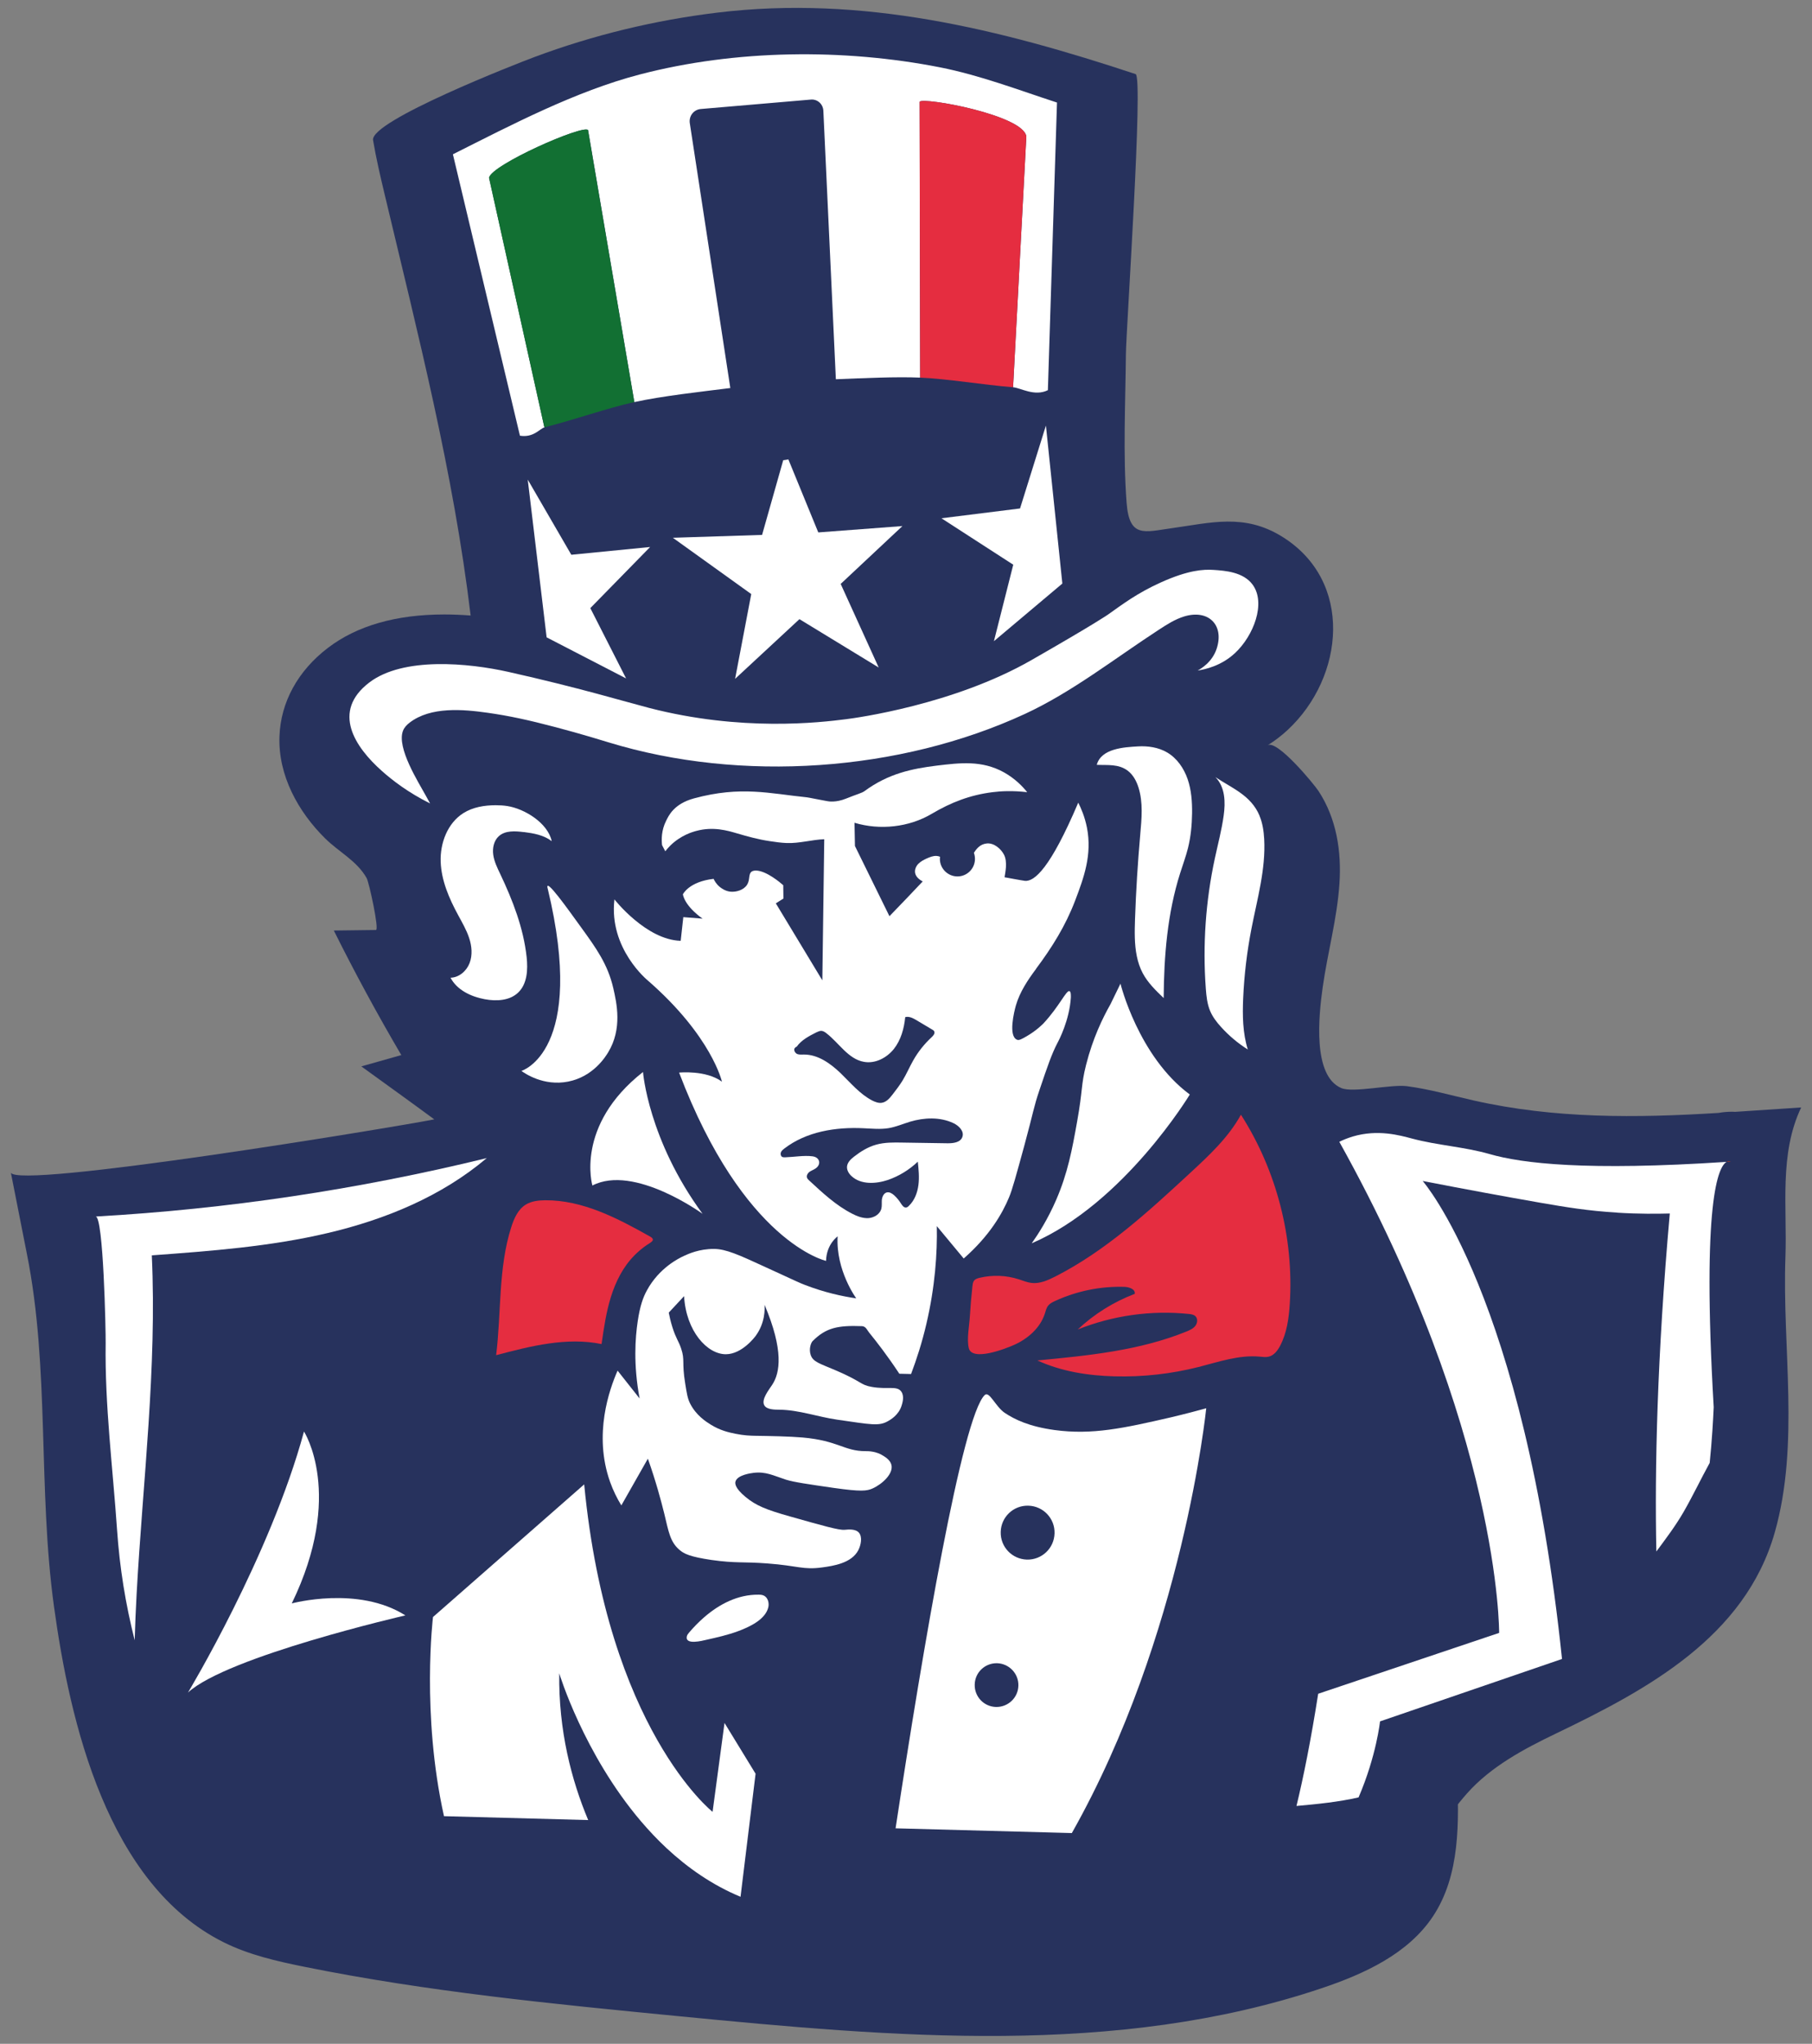
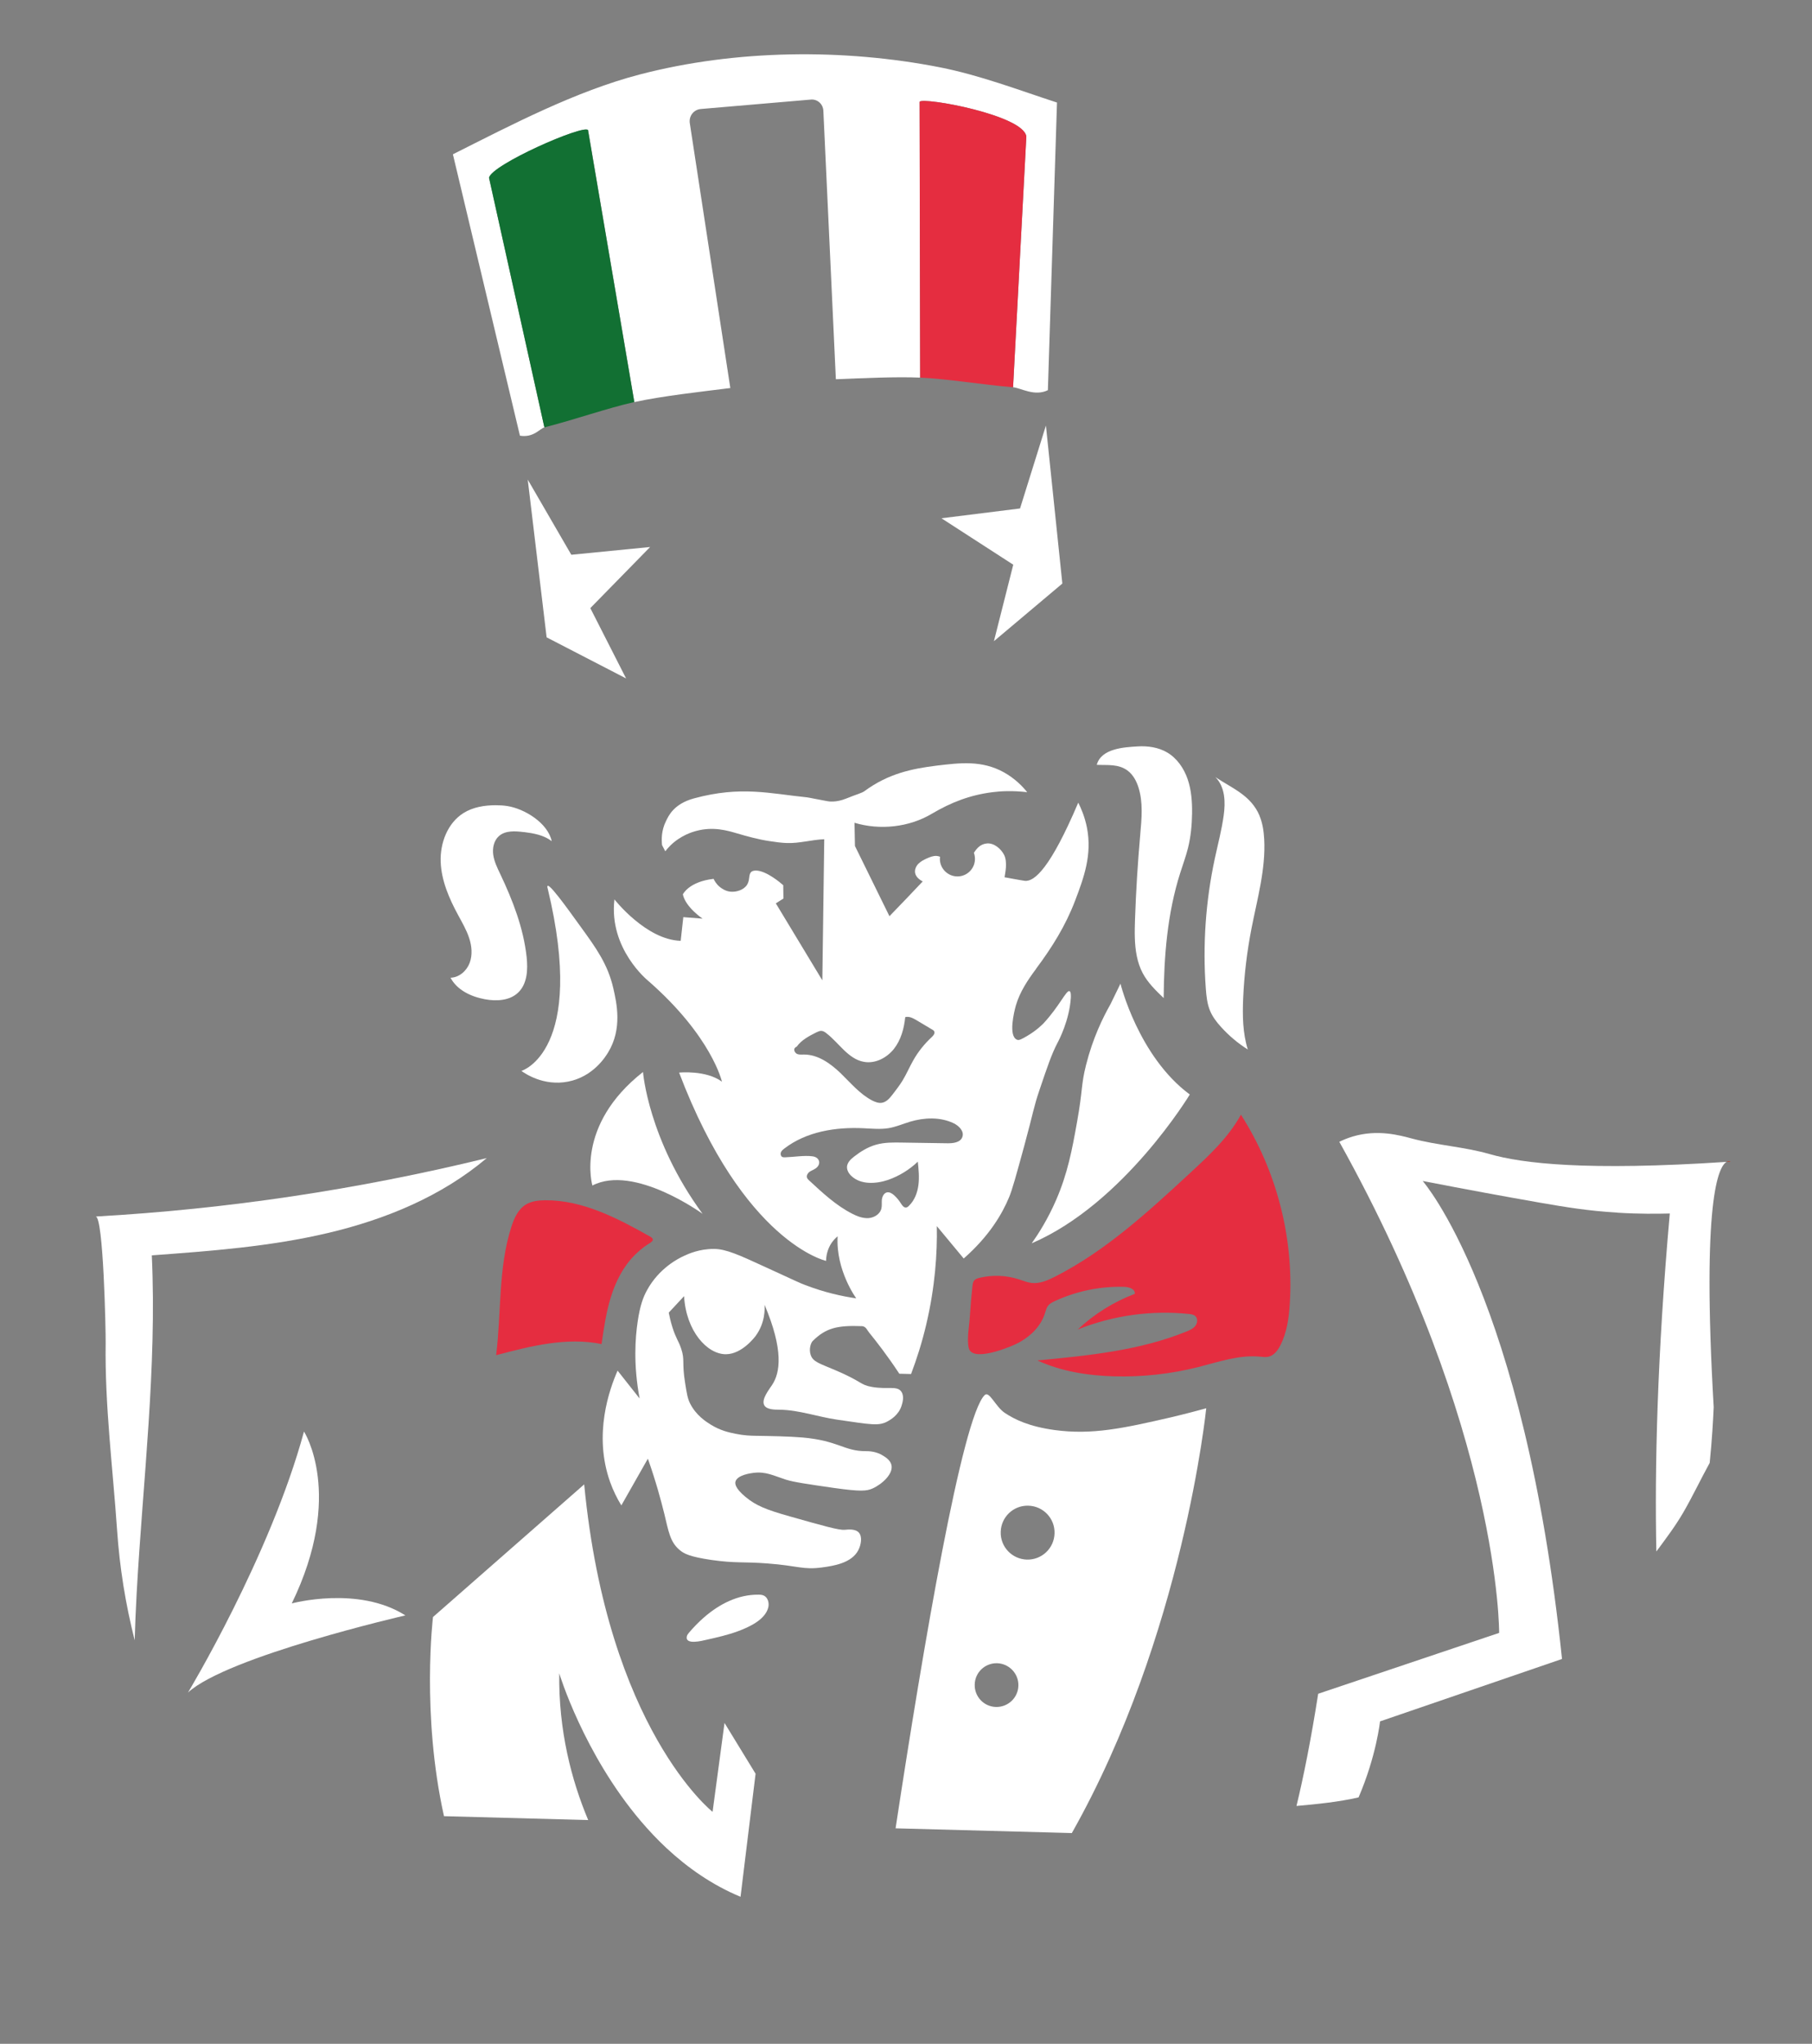
<svg xmlns="http://www.w3.org/2000/svg" viewBox="0 0 443.3 500">
  <rect x="0" y="0" width="443.3" height="500" fill="#808080" stroke="none" />
-   <path d="m19.06 421.73c1.11 3.97 2.34 7.91 3.71 11.79.62.68 1.13 1.53 1.48 2.56 2.75 8.1 18.72-1.35 23.44-2.96 10.66-3.64 23.74-.47 29.87 9.52 3.21 5.24 4.42 11.67 8.48 16.28 7.86 8.9 21.82 6.97 33.69 7.34 11.96.37 23.81 3.92 34.01 10.2 7.9 4.86 14.97 11.38 23.81 14.21 3.95 1.26 8.37 1.7 12.16.02 4.93-2.19 7.69-7.35 11.42-11.25 13.97-14.59 40.51-9 58.24-7.58 25.12 2.02 54.53-.06 77.75-10.77 2.9-1.34 5.26-2.93 7.3-4.71 5.71-4.98 8.94-11.4 14.49-17.65 5.81-6.55 13.92-10.88 21.71-14.62 22.29-10.71 46.31-23.61 53.58-49.25 6.14-21.65 1.79-45.19 2.6-67.37.44-12.15-1.58-25.18 3.85-36.56l-16.14 1.07c-.26-.01-.54-.03-.8-.03-1.1 0-2.19.1-3.26.29-20.21 1.26-40.08 1.44-59.96-3.05-5.4-1.22-10.8-2.77-16.3-3.49-3.87-.5-13.14 1.7-16.05.46-7.07-3.01-5.52-17.72-4.55-24.61 1.19-8.49 3.53-16.82 4.1-25.38.53-7.92-.7-15.9-5.09-22.63-1.18-1.81-10.18-12.67-12.47-11.23 1.74-1.1 3.39-2.35 4.9-3.76 13.92-12.97 16.19-36.46-1.42-47.32-9.22-5.69-17.32-3.37-27.1-2.01-6.54.91-10.24 2.42-10.89-6.25-.9-11.98-.28-24.3-.17-36.31.06-6.2 4.31-67.91 2.38-68.55-33.37-11.05-66.83-19.33-102.27-15.05-15.28 1.84-30.35 5.48-44.78 10.86-4.4 1.64-40.3 15.66-39.51 20.35.76 4.5 1.79 8.89 2.85 13.33 8.13 34.15 16.84 68.03 21.02 102.96-2.08-.16-4.22-.26-6.43-.26-11.79 0-21.39 2.75-28.49 8.18-7.34 5.59-11.55 13.28-11.85 21.64-.35 9.52 4.57 18.46 11.2 24.99 3.41 3.36 7.72 5.44 10.12 9.66.61 1.07 3.13 12.71 2.29 12.72-3.43.04-6.87.09-10.31.13 5.15 10.34 10.66 20.51 16.51 30.47l-9.78 2.77c5.95 4.31 11.93 8.6 17.85 12.96-9.9 1.95-102.75 17.28-103.6 12.98 1.32 6.66 2.61 13.32 3.94 19.97 5.6 27.97 2.66 57.37 6.61 86.16 3.91 28.47 13.07 67.96 41.45 82.17 6.19 3.1 13.02 4.66 19.81 6.03 30.1 6.09 60.73 9.08 91.29 12.06 52.73 5.13 107.33 10.07 157.55-6.8 10.46-3.51 21.19-8.42 27.28-17.61 6.67-10.07 6.39-23.06 5.86-35.13" fill="#27325d" />
  <g fill="#fff">
    <path d="m253.46 237.01c3.93-5.26 7.22-10.53 9.56-16.67 2.15-5.64 4.19-11.23 2.9-17.86-.53-2.67-1.45-4.78-2.13-6.12-6.84 16.1-10.73 19.35-13.05 19.13-.75-.09-4.98-.88-4.98-.88.13-.92.81-3.75-.15-5.55-.75-1.43-2.43-2.87-4.15-2.72-1.54.13-2.46 1.12-3.2 2.3.17.46.26.97.26 1.49 0 2.37-1.93 4.28-4.28 4.28s-4.3-1.91-4.3-4.28c0-.18.02-.35.04-.53-.26-.11-.53-.18-.81-.2-.86-.07-1.69.28-2.5.64-.72.33-1.45.72-2.02 1.3-.55.57-.92 1.42-.77 2.21.17.94.99 1.64 1.86 2.08-2.68 2.87-5.42 5.68-8.14 8.51l-8.44-17.18c-.04-1.89-.09-3.79-.11-5.68 6.19 1.87 13.34 1.12 18.93-2.21 4.71-2.79 9.39-4.59 14.83-5.27 2.02-.26 4.93-.42 8.49 0-1.1-1.38-2.94-3.31-5.68-4.85-5.42-3-10.75-2.33-16.45-1.65-6.01.74-11.85 1.94-17.66 6.23-.66.49-1.81.74-4.58 1.86-2.41.97-4.21.68-4.61.59-1.8-.31-4.47-.88-4.9-.92-9.09-.92-16.13-2.86-27.62.25-4.98 1.35-6.23 4.28-6.84 5.5-1.18 2.33-1.14 4.61-.99 5.94l.79 1.51c.28-.37.7-.88 1.25-1.42 2.57-2.52 5.48-3.35 6.4-3.58 4.1-1.1 7.61-.06 9.91.62 2.61.77 5.25 1.49 7.94 1.89 1.4.21 2.8.42 4.22.47 3.12.11 6.09-.82 9.17-.93l-.47 34.52-11.38-18.84 1.86-1.16-.04-3.27c-.79-.7-3.95-3.36-6.45-3.58-.75-.06-1.08.15-1.21.2-.96.62-.39 1.98-1.18 3.25-.81 1.3-2.63 1.84-4.06 1.71-1.32-.13-2.24-.86-2.63-1.16-.86-.7-1.3-1.53-1.51-1.98-6.08.7-7.52 3.8-7.52 3.8.66 3.16 4.83 5.94 4.83 5.94l-4.72-.37-.64 5.79c-8.47-.22-16.21-10.13-16.21-10.13-1.42 12.08 8.18 19.85 8.18 19.85 15.64 13.64 18.12 24.74 18.12 24.74-3.91-2.89-10.48-2.22-10.48-2.22 15.82 41.63 35.95 46.06 35.95 46.06.11-4.12 2.83-5.99 2.83-5.99-.46 8.34 4.56 15.16 4.56 15.16-3.47-.5-7.79-1.45-12.52-3.27-1.27-.48-1.6-.66-9.92-4.48-6.27-2.89-9.47-4.34-12.37-4.34-3.57-.02-6.23 1.18-7.44 1.75-1.08.5-5.95 2.85-8.95 8.36-.94 1.71-1.69 3.75-2.26 7.55-.61 4.1-1.1 10.59.46 18.93l-5.39-6.82c-1.97 4.52-5.97 15.55-1.84 27.22.77 2.15 1.73 4.08 2.76 5.75l6.49-11.43c1.97 5.57 3.2 10.18 4.01 13.44 1.07 4.45 1.43 6.86 3.64 8.8 1.14 1.03 2.65 1.76 7.92 2.54 6.03.85 7.68.39 13.67.85 7.61.57 8.69 1.62 13.44.97 2.67-.37 7.2-1.03 8.82-4.25.62-1.21 1.03-3.2.13-4.25-.88-.99-2.63-.77-3.49-.7-1.4.13-5.39-1.01-13.38-3.27-5.77-1.62-8.33-2.65-10.88-4.78-2.67-2.21-2.54-3.33-2.46-3.71.42-1.69 3.9-2.1 4.43-2.17 3-.37 4.83.66 7.94 1.67 2.02.62 5.26 1.08 11.73 2.02 6.65.94 8.05.75 9.45.13 2.43-1.1 5.07-3.6 4.63-5.7-.24-1.12-1.3-1.86-1.89-2.22-1.84-1.25-3.88-1.21-4.45-1.21-5.29 0-6.65-2.57-15.4-3.34-3.27-.28-8.12-.37-11.76-.42-.92-.02-2.57-.06-4.71-.5-1.6-.33-3.69-.79-5.99-2.22-1.19-.74-3.62-2.28-5.09-5.22-.61-1.23-.79-2.46-1.18-4.87-.86-5.26-.02-5.64-.99-8.53-.66-1.97-1.25-2.39-2.15-5.26-.46-1.47-.72-2.7-.88-3.53l3.75-4.03c.48 8.58 5.68 14.26 10.27 14.21 3.95-.04 7.11-4.3 7.28-4.54 2.3-3.18 2.21-6.56 2.13-7.57 4.74 11.17 3.8 16.65 1.89 19.56-.75 1.18-2.76 3.6-1.95 5.04.61 1.08 2.52 1.07 3.73 1.08 4.78.06 9.39 1.76 14.12 2.44 8.31 1.19 10.2 1.65 12.46.33.61-.35 2.5-1.43 3.25-3.66.18-.57.79-2.33-.02-3.51-1.05-1.56-3.36-.48-7.24-1.18-2.92-.51-2.19-1.23-8.99-4.12-3.64-1.56-5.39-1.98-5.95-3.68-.5-1.45.04-2.96.46-3.4 3.29-3.29 6.18-3.88 12.09-3.66.97.04 1.3 1.07 1.78 1.62 1.76 2.17 4.34 5.46 7.35 10.02l2.87.07c1.36-3.6 2.67-7.66 3.73-12.19 2.15-9.15 2.7-17.37 2.57-23.99l6.58 7.92c6.4-5.62 9.47-11.08 11.06-14.89.81-1.87 1.78-5.48 3.75-12.66 2.33-8.58 2.26-9.37 3.77-13.8 1.95-5.77 2.94-8.67 4.34-11.36.35-.64 2.94-5.55 3.29-11.12 0-.31.07-1.43-.33-1.58-.79-.29-2.44 3.68-6.43 7.96-.11.09-1.58 1.64-3.97 3.03-1.29.75-1.95 1.12-2.44.9-2.17-.9-.72-6.82-.28-8.38.96-3.31 2.92-6.25 4.96-8.97zm-59.09 19.5c.13-.22.31-.37.55-.46 1.12-1.6 3.03-2.61 4.83-3.51.39-.18.81-.37 1.23-.35.44.04.83.29 1.18.57 3.09 2.37 5.33 6.3 9.15 7 2.76.53 5.61-.94 7.37-3.14 1.73-2.19 2.5-5 2.78-7.79.94-.26 1.87.24 2.7.72 1.29.77 2.57 1.53 3.86 2.3.22.11.42.24.53.46.24.5-.2 1.03-.62 1.42-1.78 1.65-3.33 3.58-4.52 5.7-.92 1.62-1.64 3.33-2.61 4.93-.72 1.16-1.56 2.26-2.41 3.36-.7.9-1.49 1.87-2.63 2.06-.81.13-1.62-.17-2.37-.55-3.05-1.58-5.29-4.32-7.76-6.71-2.48-2.37-5.53-4.56-8.97-4.54-.55 0-1.12.07-1.64-.13-.29-.15-.55-.42-.66-.74l-.07.06s.06-.06.07-.09c-.06-.2-.09-.39 0-.55zm41.06 21.67c-.51 1.34-2.26 1.53-3.68 1.51-3.66-.06-7.31-.13-10.99-.17-2.15-.04-4.34-.07-6.41.51-1.98.55-3.77 1.65-5.4 2.92-.81.62-1.64 1.42-1.73 2.44-.07.9.46 1.75 1.12 2.35 2.3 2.11 5.92 1.91 8.9.92 2.7-.94 5.22-2.48 7.3-4.47.2 1.89.39 3.8.15 5.7-.24 1.87-.94 3.77-2.32 5.09-.18.2-.42.4-.7.42-.57.07-.96-.53-1.29-1.03-.44-.7-.97-1.36-1.6-1.93-.5-.46-1.19-.9-1.86-.72-.72.2-1.08 1.03-1.18 1.76-.06.75.06 1.53-.13 2.26-.37 1.32-1.78 2.17-3.18 2.26-1.38.07-2.76-.46-3.99-1.1-3.93-2.02-7.22-5.09-10.48-8.11-.22-.2-.42-.4-.53-.68-.15-.5.11-1.01.51-1.36.39-.31.9-.48 1.34-.75 1.76-.97 1.38-2.89-.5-3.12-2.08-.28-4.59.18-6.69.24-.28 0-.57.02-.79-.13-.33-.24-.4-.74-.24-1.12.17-.39.5-.64.83-.9 5.4-4.14 12.53-5.29 19.34-4.96 2.06.09 4.14.31 6.16-.02 1.82-.31 3.51-1.05 5.26-1.58 3.46-1.03 7.32-1.19 10.59.35 1.34.62 2.72 2 2.19 3.4z" />
-     <path d="m220.75 128.7-20.56 1.55-7.32-17.87c-.41.09-.82.16-1.26.21l-5.17 18.27-21.83.7 19.18 13.77-3.95 20.74 15.74-14.6 19.39 11.83-9.3-20.45 15.09-14.14z" />
    <path d="m129.11 117.33 4.62 38.59 19.44 10.05-8.75-17.2 14.63-14.95-19.28 1.9z" />
    <path d="m128.17 203.57c-2.11-.27-4.52-.44-6.11.97-1.24 1.1-1.62 2.93-1.39 4.57s.97 3.16 1.69 4.66c3.07 6.47 5.71 13.25 6.48 20.37.33 3.07.16 6.55-2.07 8.68-2.09 2-5.33 2.16-8.17 1.63-3.36-.62-6.79-2.24-8.38-5.26 2.08-.04 3.93-1.65 4.67-3.6s.54-4.15-.12-6.13c-.65-1.98-1.72-3.79-2.71-5.63-2.19-4.04-4.08-8.4-4.25-12.99s1.68-9.49 5.57-11.93c2.31-1.45 5.11-1.91 7.84-1.92.97 0 1.94.05 2.89.2 4.2.65 9.91 4.13 10.87 8.59-1.97-1.5-4.41-1.92-6.81-2.23z" />
    <path d="m133.97 217.32c-.71-2.95 5.09 5.27 8.11 9.43 3.76 5.19 6.61 9.13 7.96 15 .82 3.6 2.27 9.92-1.27 15.72-.63 1.03-3.61 5.91-9.77 7.13-6.04 1.19-10.65-2.04-11.44-2.61 0 0 16.04-4.74 6.42-44.67z" />
    <path d="m278.37 182.6c2.47-.15 5.04.23 7.17 1.48 2.42 1.42 4.11 3.89 5.02 6.55s1.11 5.51 1.08 8.31c-.04 2.87-.31 5.74-1 8.52-.52 2.08-1.27 4.1-1.92 6.15-3.12 9.83-3.96 20.24-4.03 30.56-1.93-1.85-3.89-3.75-5.14-6.12-.68-1.29-1.14-2.69-1.43-4.12-.61-2.98-.54-6.05-.44-9.09.24-6.91.67-13.81 1.28-20.7.34-3.85.73-7.83-.44-11.51-.49-1.55-1.3-3.07-2.59-4.06-2.25-1.73-4.99-1.34-7.61-1.46 1.09-4.02 6.68-4.31 10.05-4.51z" />
    <path d="m308.14 199.59c.75 1.79 1.03 3.74 1.14 5.67.4 7.37-1.69 14.61-3.1 21.85-1.1 5.63-1.79 11.35-2.04 17.08-.19 4.22-.12 8.53 1.13 12.56-2.41-1.52-4.61-3.37-6.53-5.49-1.08-1.19-2.07-2.47-2.69-3.95-.72-1.71-.91-3.59-1.05-5.45-.79-10.66-.04-21.42 2.21-31.87.75-3.49 1.67-6.94 2.16-10.47.45-3.21.4-6.94-2.02-9.4 4.16 2.77 8.7 4.45 10.8 9.45z" />
    <path d="m274.12 240.64s4.37 17.81 16.96 27.12c0 0-16.11 26.71-38.67 36.4 1.6-2.26 3.92-5.86 5.98-10.62 2.83-6.54 3.9-12.28 5.12-19.13 1.43-7.97.92-8.83 2.19-13.88 1.64-6.53 4.11-11.58 5.98-14.87z" />
    <path d="m144.93 290.03s-4.33-14.66 12.38-27.78c0 0 1.25 16.54 14.57 34.7 0 0-16.76-12.22-26.96-6.92z" />
    <path d="m172.22 395.69c3.74-3.26 8.28-5.62 13.33-5.57.48 0 .97.03 1.39.26.97.53 1.26 1.83 1.02 2.84-.73 3.04-4.73 4.84-7.36 5.82-2.52.94-5.2 1.54-7.82 2.13-.92.21-5.19 1.33-4.76-.82.08-.38.33-.69.58-.98 1.1-1.29 2.31-2.54 3.62-3.68z" />
    <path d="m286.49 346.73c-11.6 2.67-19.28 4.36-28.51 3.11-6.19-.85-9.74-2.57-12.19-4.21-2.24-1.51-3.77-5.44-4.89-4.34-5.5 5.37-15 61.33-21.8 105.99l43.12 1.16c27.29-48.3 32.88-103.92 32.88-103.92-1.95.53-4.94 1.34-8.62 2.21zm-42.83 70.86c-2.96-.07-5.29-2.54-5.2-5.5.07-2.96 2.52-5.27 5.48-5.2 2.94.09 5.29 2.54 5.2 5.5-.07 2.96-2.54 5.27-5.48 5.2zm7.57-36.05c-3.64-.11-6.52-3.12-6.41-6.78.09-3.64 3.12-6.52 6.76-6.41 3.64.09 6.52 3.12 6.41 6.76-.09 3.66-3.12 6.52-6.76 6.43z" />
-     <path d="m105.22 196.56c-5.38-2.68-9.24-5.68-11.74-7.9-6.65-5.89-12.45-14.58-3.14-21.69 8.32-6.35 24.33-4.77 34.02-2.6 17.28 3.87 28.56 7.29 34.42 8.81 22.58 5.85 41.82 3.58 48.24 2.76 2.39-.3 26.23-3.52 45.31-14.45 15.63-8.95 18.72-11.13 18.72-11.13 3.53-2.49 7.08-5.23 12.98-7.89 6.7-3.02 10.42-3.21 12.85-3.05 2.8.19 7.32.49 9.6 3.65 3.25 4.5.22 12.44-4.33 16.69-3.37 3.15-7.31 4-9.16 4.28.81-.43 3.58-2.04 4.67-5.37 1.89-5.79-2.05-9.67-7.96-7.86-2.25.69-4.25 1.98-6.21 3.26-10.67 6.94-21.19 15.24-32.76 20.59-30.62 14.16-69.44 16.84-101.75 6.98-1.48-.45-6.31-1.96-13.07-3.75-6.71-1.77-11.46-2.79-16.63-3.52-5.99-.85-13.9-1.55-19.06 2.41-.7.54-1.33 1.19-1.64 2.02-1.57 4.17 3.78 12.53 5.68 16.01 0 0 .96 1.75.96 1.75z" />
  </g>
  <path d="m237.92 314.55c.05-.44.11-.9.38-1.25.32-.42.86-.58 1.37-.7 3.17-.75 6.54-.62 9.64.39 1.01.33 2 .75 3.06.87 2.01.23 3.96-.64 5.76-1.55 12.42-6.32 22.82-15.91 33.05-25.37 4.64-4.29 9.37-8.69 12.41-14.24 8.73 13.65 12.98 30.11 11.95 46.28-.22 3.52-.72 7.12-2.36 10.25-.61 1.17-1.49 2.34-2.77 2.66-.72.18-1.48.07-2.23 0-5.07-.47-10.05 1.29-14.99 2.54-6.7 1.69-13.62 2.46-20.53 2.28-6.46-.17-12.99-1.19-18.87-3.89 12.37-1.18 24.95-2.4 36.46-7.07.81-.33 1.64-.7 2.18-1.38s.65-1.78.02-2.38c-.41-.39-1.02-.48-1.58-.54-9.2-.96-18.63.36-27.21 3.8 4.02-3.78 8.79-6.76 13.95-8.72.19-1.14-1.35-1.67-2.5-1.71-5.85-.19-11.74 1.02-17.05 3.48-.59.28-1.2.58-1.61 1.09-.46.56-.62 1.3-.84 1.99-1.13 3.48-4.12 6.11-7.46 7.61-2.24 1.01-10.39 4.15-11.15.78-.51-2.27.13-5.4.27-7.72.15-2.5.37-5.01.64-7.5z" fill="#e52d40" />
  <path d="m155.21 307.12c-2.77 2.78-4.58 6.4-5.75 10.15s-1.73 7.66-2.29 11.54c-8.55-1.75-17.35.49-25.79 2.72 1.29-10.45.49-21.27 3.69-31.3.68-2.14 1.65-4.36 3.56-5.54 1.4-.86 3.1-1.04 4.74-1.06 9.17-.07 17.7 4.39 25.69 8.89 1.49.84.1 1.44-.72 1.99-1.12.75-2.18 1.64-3.13 2.6z" fill="#e52d40" />
  <path d="m184.85 433.92-3.68 30.11c-6.91-2.87-12.9-7.06-18.07-11.87-2.24-2.08-4.33-4.31-6.26-6.57-14.1-16.56-20.02-36.23-20.02-36.23-.19 13.97 2.97 26.11 7.08 35.9l-35.28-.95c-5.56-24.97-2.69-48.72-2.69-48.72l36.99-32.45c5.77 59.89 31.41 80.11 31.41 80.11l2.92-21.75 7.59 12.41z" fill="#fff" />
  <path d="m118.95 283.35c-31.33 7.65-63.34 12.45-95.55 14.26 1.91-.11 2.49 28.19 2.45 30.94-.22 15.36 1.74 30.46 2.79 45.73.64 9.27 2.05 18.02 4.31 27 .11-3.82.27-7.64.48-11.44 1.52-27.57 4.98-55.13 3.71-82.73 14.44-1.06 28.96-2.14 43.04-5.46 14.1-3.31 27.88-8.99 38.92-18.35-.06.02-.11.02-.15.03z" fill="#fff" />
  <path d="m45.98 414.08s20.13-33.39 28.39-63.87c0 0 9.97 15.38-2.99 42.05 0 0 16.24-4.41 27.79 2.93 0 0-43.58 10.01-53.19 18.88z" fill="#fff" />
  <path d="m423.39 284.19c-.33.03-.66.04-.99.07.6-.33.99-.07.99-.07z" fill="#c5331c" />
  <path d="m395.68 296.67c5.3.33 9.74.28 12.83.2-3.11 34.97-3.71 62.34-3.29 82.69 2.33-3.14 4.69-6.26 6.65-9.65 2.27-3.94 4.21-8.05 6.4-12.03.27-2.64.49-5.28.66-7.87.13-1.91.23-3.83.32-5.76-2.93-50.62 1.15-58.87 3.15-60.01-34.26 2.26-50 .4-58.01-1.92-6.19-1.77-12.7-2.11-18.93-3.78-2.96-.78-8.36-2.34-14.53-.5-1.39.42-2.51.91-3.27 1.29 39.45 70.86 39.1 120.14 39.1 120.14l-44.27 14.89c-1.78 11.35-3.59 20.34-5.31 27.45 5.1-.46 10.28-.97 15.19-2.1 4.36-10.13 5.25-18.59 5.25-18.59l44.52-15.27c-9.24-88.72-34.09-116.94-34.09-116.94 10.92 2.13 20.54 3.88 28.63 5.3 6.41 1.11 11.75 2.01 19 2.44z" fill="#fff" />
  <path d="m255.88 104.11 4.02 38.65-16.74 14.1 4.73-18.71-17.57-11.36 19.23-2.4z" fill="#fff" />
-   <path d="m258.59 25.09-2.23 70.36c-3.25 1.62-6.65-.56-8.51-.71l3.24-61.32c-.56-5.24-25.2-9.72-26.11-8.53l.14 67.49c-5.82-.25-14.14.13-20.63.4l-3.06-65.7c-.08-1.62-1.46-2.86-3.03-2.72l-26.97 2.31c-1.72.15-2.95 1.74-2.67 3.48l9.91 64.78c-7.02.88-16.91 1.98-23.48 3.44l-11.32-66.55c-1.19-1.38-23.56 8.45-24.22 11.67l13.54 61.07c-1.17.32-2.62 2.56-5.99 2.03l-16.4-68.84c14.38-7.23 30.04-15.44 45.68-19.52 23.53-6.15 49.97-6.38 73.51-1.75 9.77 1.93 19.22 5.55 28.63 8.62z" fill="#fff" />
+   <path d="m258.59 25.09-2.23 70.36c-3.25 1.62-6.65-.56-8.51-.71l3.24-61.32c-.56-5.24-25.2-9.72-26.11-8.53l.14 67.49c-5.82-.25-14.14.13-20.63.4l-3.06-65.7c-.08-1.62-1.46-2.86-3.03-2.72l-26.97 2.31c-1.72.15-2.95 1.74-2.67 3.48l9.91 64.78c-7.02.88-16.91 1.98-23.48 3.44l-11.32-66.55c-1.19-1.38-23.56 8.45-24.22 11.67l13.54 61.07c-1.17.32-2.62 2.56-5.99 2.03l-16.4-68.84c14.38-7.23 30.04-15.44 45.68-19.52 23.53-6.15 49.97-6.38 73.51-1.75 9.77 1.93 19.22 5.55 28.63 8.62" fill="#fff" />
  <path d="m155.18 98.36c-6.43 1.43-14.86 4.39-22 6.19l-13.55-61.08c.67-3.21 23.03-13.04 24.22-11.66z" fill="#127033" />
  <path d="m251.09 33.42-3.25 61.32c-7.26-.59-16.17-2.08-22.73-2.36l-.14-67.49c.92-1.19 25.56 3.29 26.12 8.53z" fill="#e52d40" />
</svg>